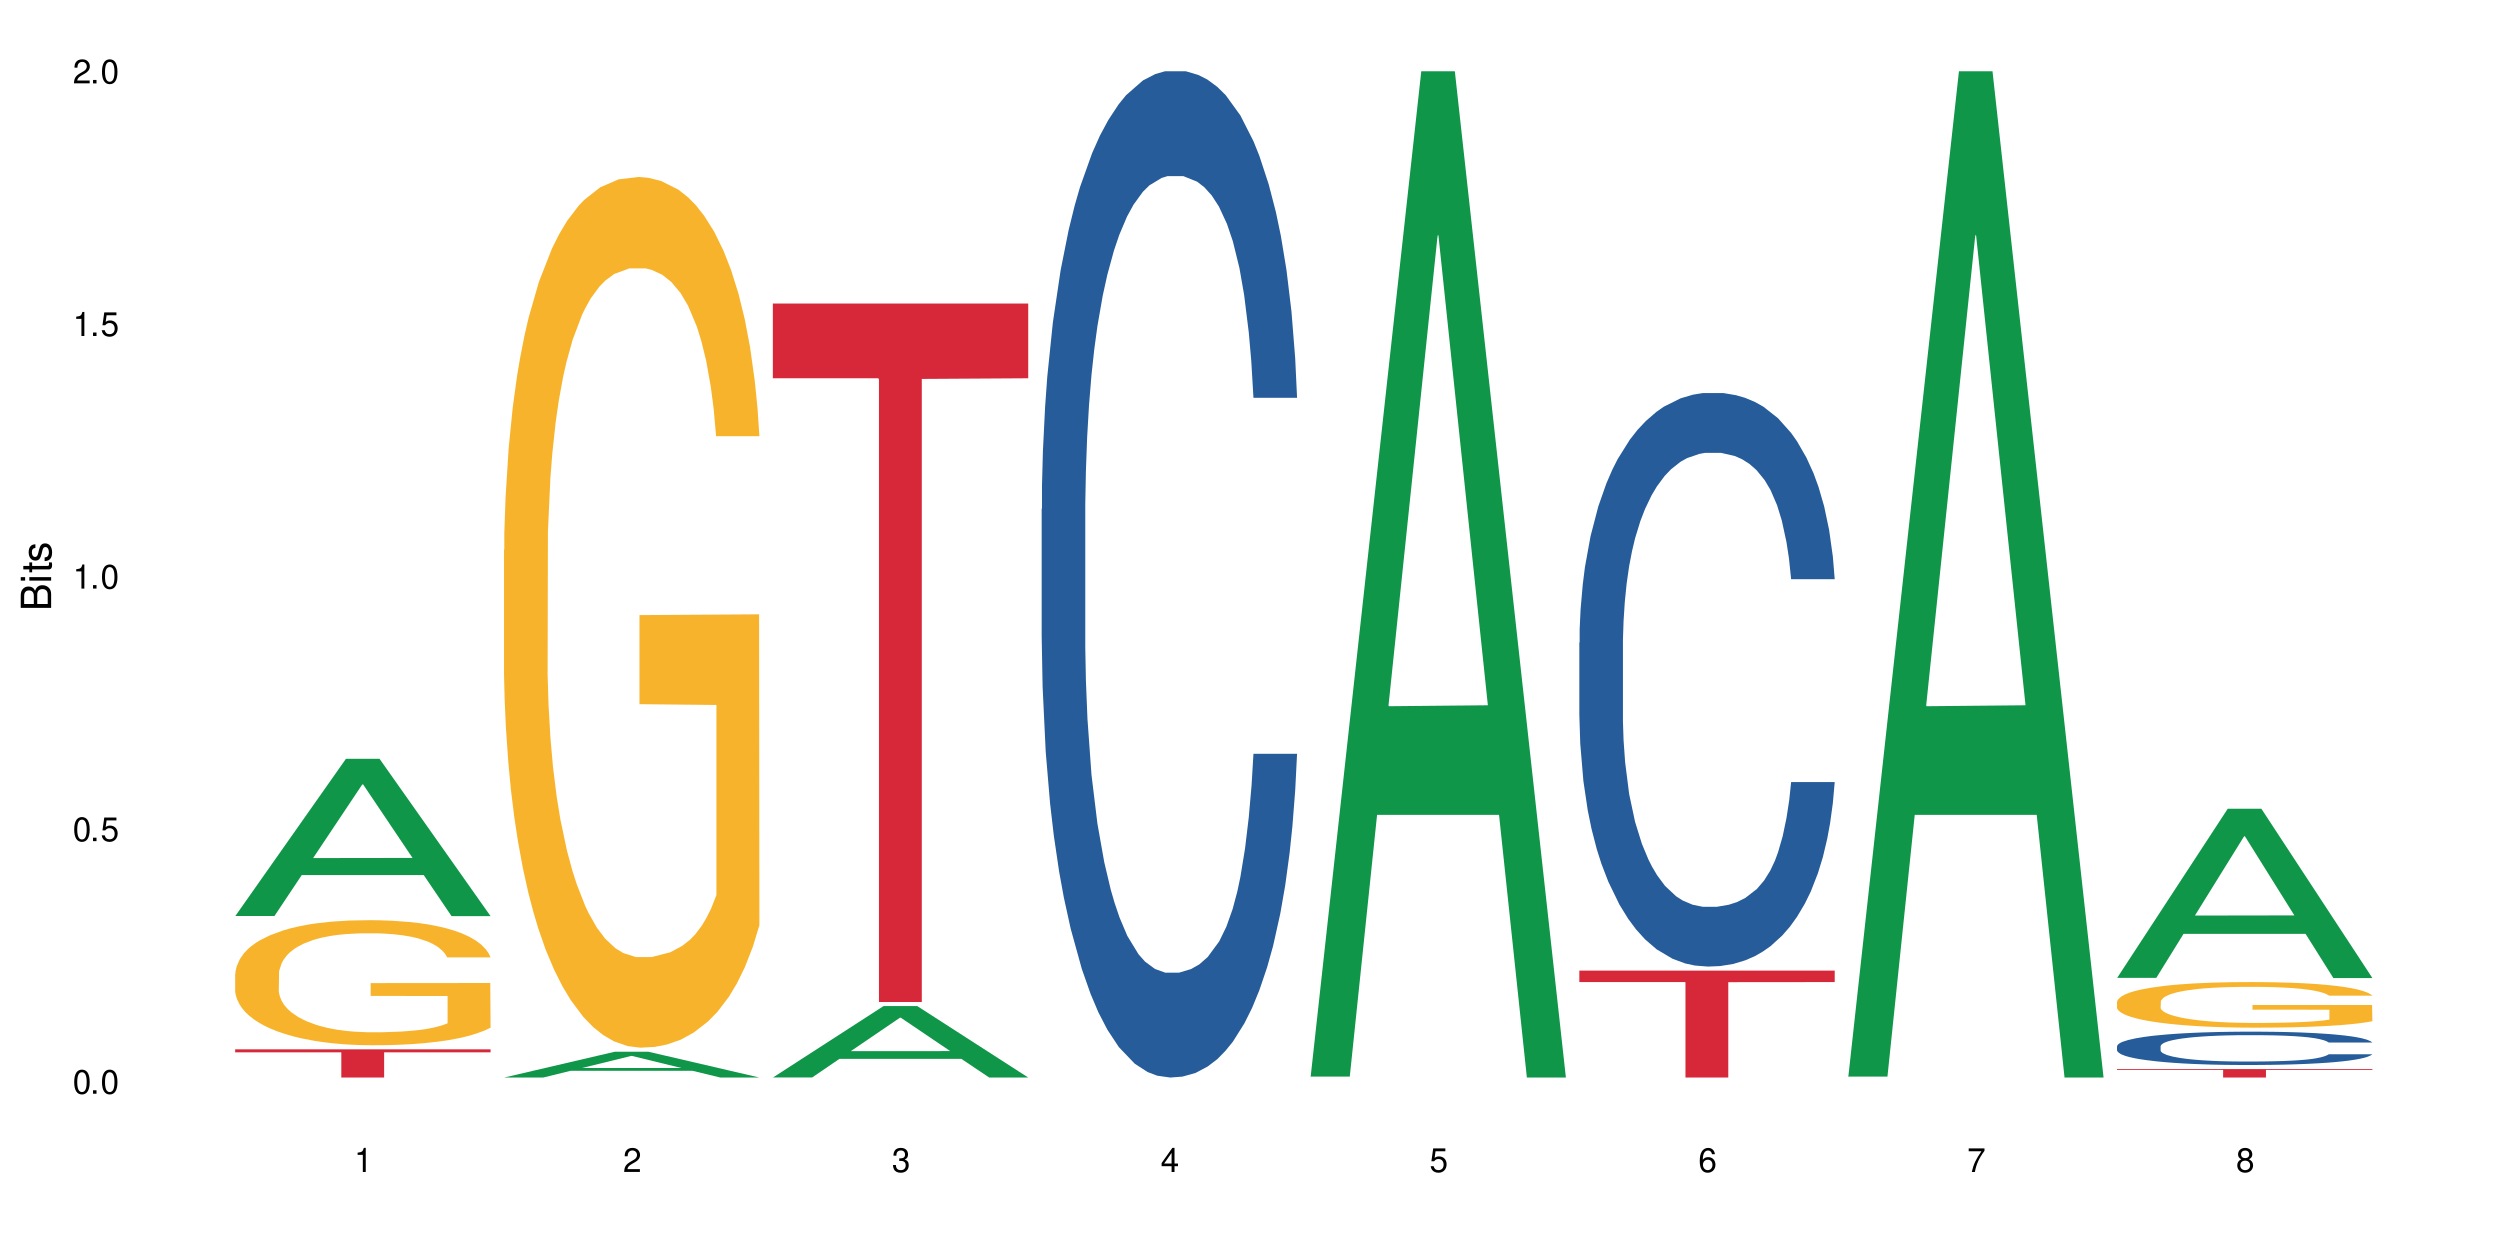
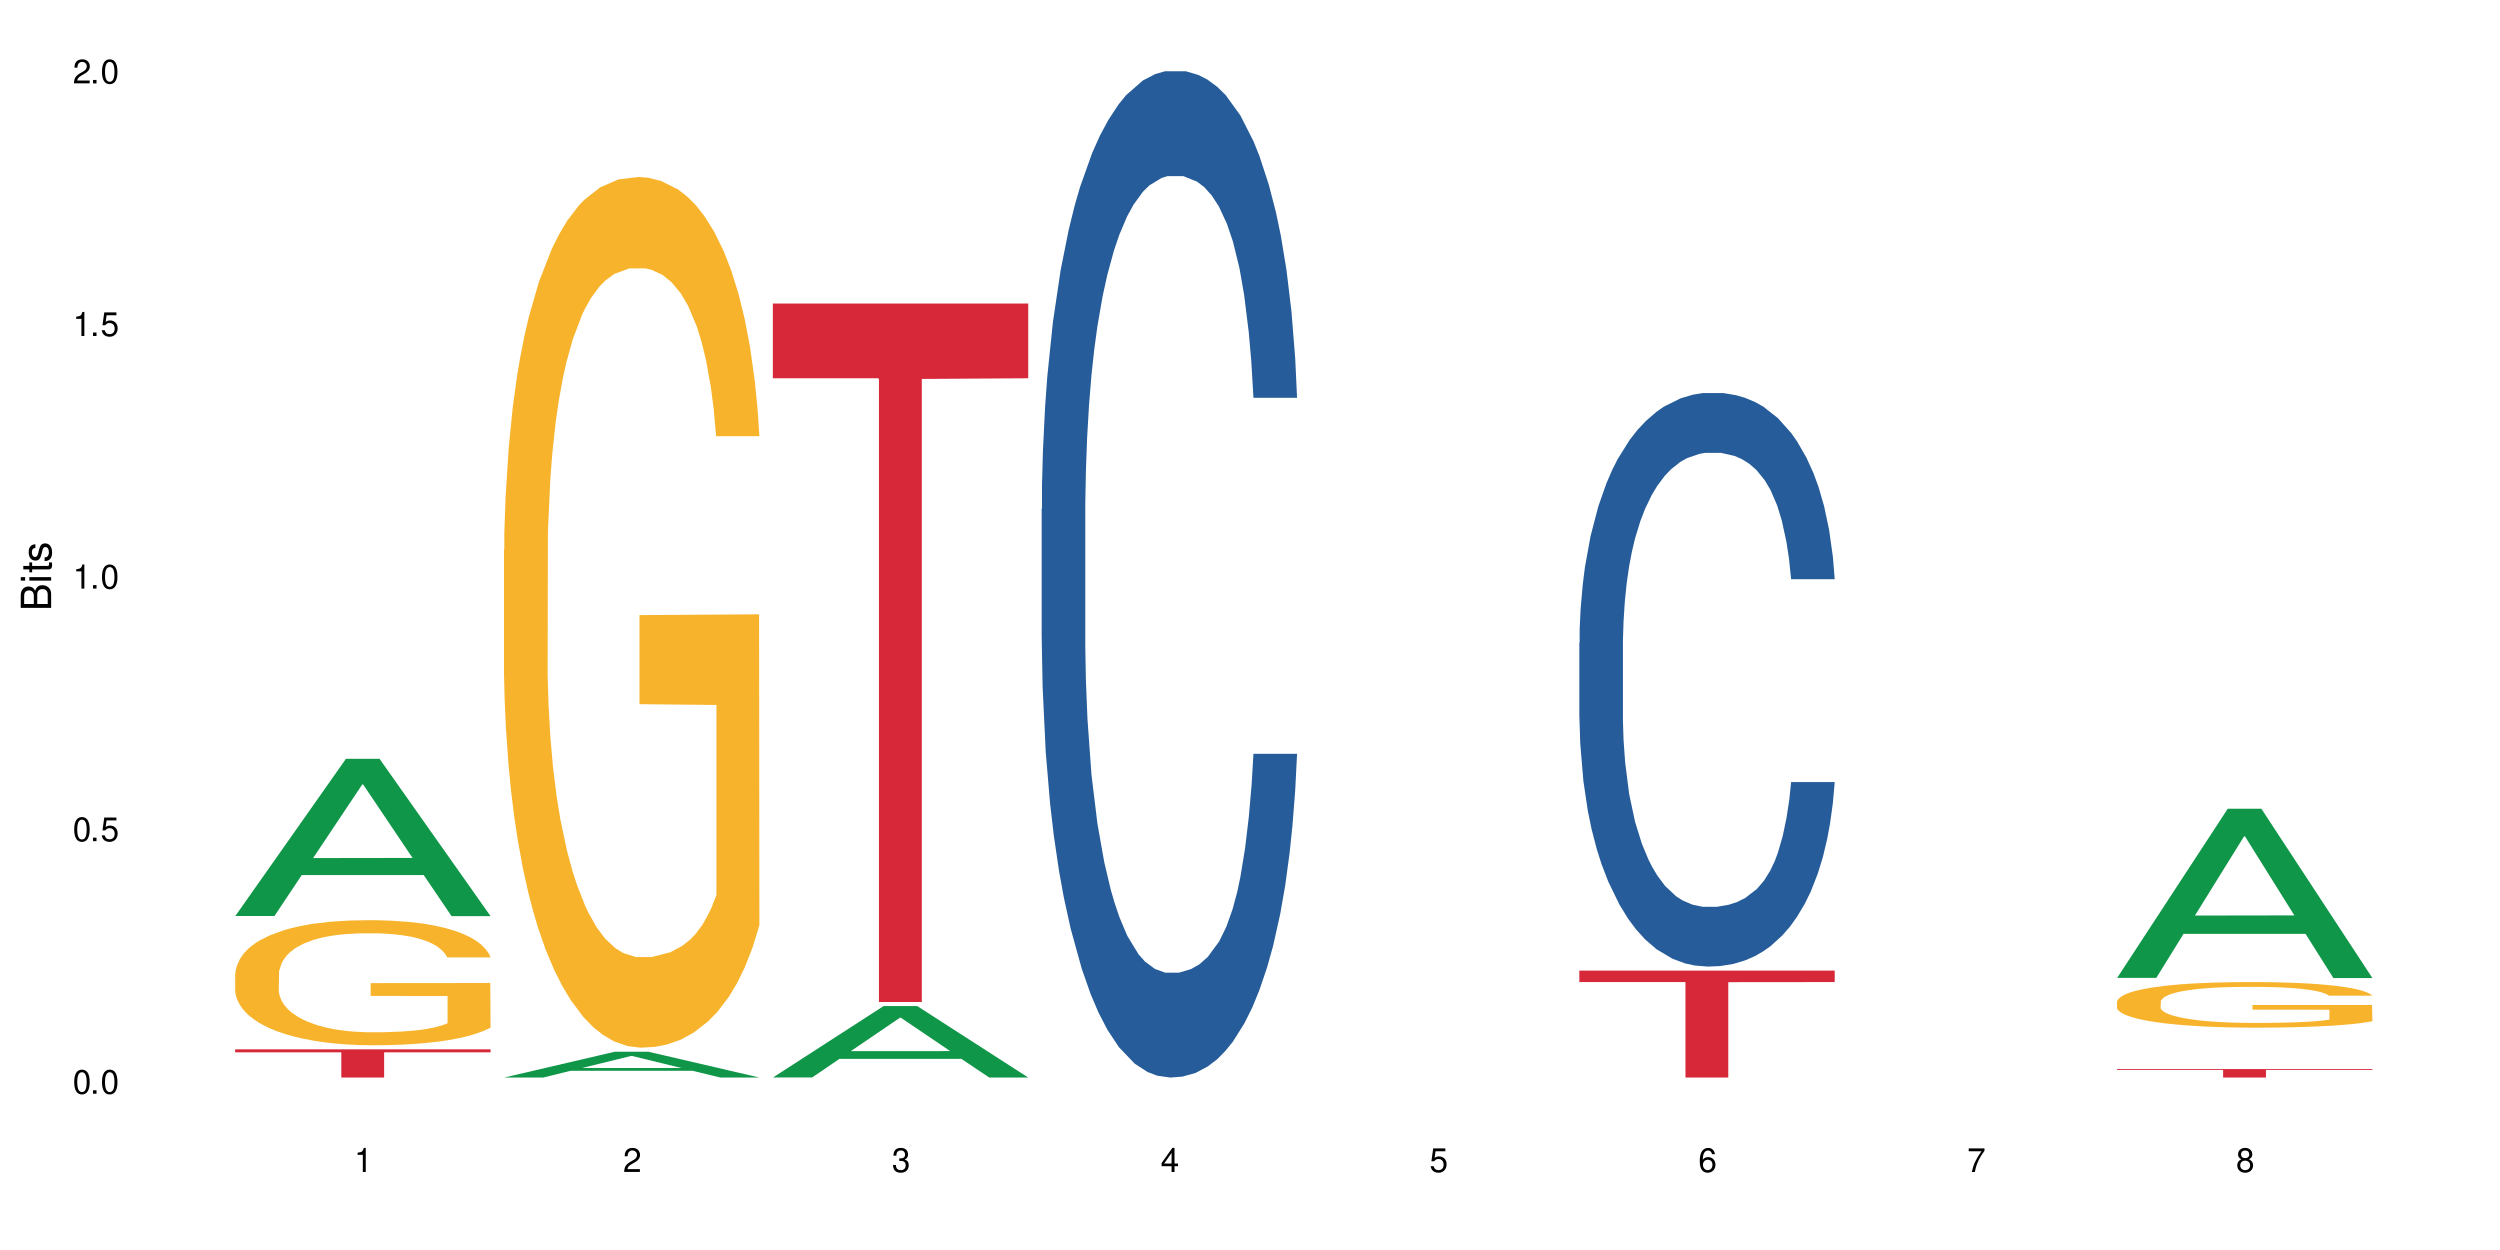
<svg xmlns="http://www.w3.org/2000/svg" xmlns:xlink="http://www.w3.org/1999/xlink" width="720" height="360" viewBox="0 0 720 360">
  <defs>
    <g>
      <g id="glyph-0-0">
</g>
      <g id="glyph-0-1">
        <path d="M 2.641 -6.938 C 2 -6.938 1.422 -6.656 1.078 -6.172 C 0.641 -5.562 0.406 -4.641 0.406 -3.359 C 0.406 -1.016 1.188 0.219 2.641 0.219 C 4.078 0.219 4.859 -1.016 4.859 -3.297 C 4.859 -4.641 4.656 -5.547 4.203 -6.172 C 3.844 -6.656 3.281 -6.938 2.641 -6.938 Z M 2.641 -6.188 C 3.547 -6.188 4 -5.25 4 -3.375 C 4 -1.406 3.562 -0.484 2.625 -0.484 C 1.734 -0.484 1.281 -1.438 1.281 -3.344 C 1.281 -5.25 1.734 -6.188 2.641 -6.188 Z M 2.641 -6.188 " />
      </g>
      <g id="glyph-0-2">
        <path d="M 1.828 -1 L 0.828 -1 L 0.828 0 L 1.828 0 Z M 1.828 -1 " />
      </g>
      <g id="glyph-0-3">
        <path d="M 4.562 -6.797 L 1.062 -6.797 L 0.547 -3.094 L 1.328 -3.094 C 1.719 -3.562 2.047 -3.734 2.578 -3.734 C 3.484 -3.734 4.062 -3.109 4.062 -2.094 C 4.062 -1.125 3.484 -0.531 2.578 -0.531 C 1.828 -0.531 1.375 -0.906 1.188 -1.672 L 0.328 -1.672 C 0.453 -1.109 0.547 -0.844 0.75 -0.594 C 1.125 -0.078 1.828 0.219 2.594 0.219 C 3.969 0.219 4.922 -0.781 4.922 -2.219 C 4.922 -3.562 4.031 -4.484 2.719 -4.484 C 2.25 -4.484 1.859 -4.359 1.469 -4.062 L 1.734 -5.969 L 4.562 -5.969 Z M 4.562 -6.797 " />
      </g>
      <g id="glyph-0-4">
        <path d="M 2.484 -4.938 L 2.484 0 L 3.328 0 L 3.328 -6.938 L 2.766 -6.938 C 2.469 -5.875 2.281 -5.734 0.984 -5.562 L 0.984 -4.938 Z M 2.484 -4.938 " />
      </g>
      <g id="glyph-0-5">
        <path d="M 4.859 -0.828 L 1.281 -0.828 C 1.359 -1.406 1.672 -1.781 2.5 -2.281 L 3.469 -2.828 C 4.406 -3.344 4.906 -4.062 4.906 -4.906 C 4.906 -5.484 4.672 -6.031 4.266 -6.406 C 3.859 -6.766 3.375 -6.938 2.719 -6.938 C 1.859 -6.938 1.219 -6.625 0.844 -6.031 C 0.609 -5.672 0.5 -5.234 0.484 -4.531 L 1.328 -4.531 C 1.359 -5.016 1.406 -5.281 1.531 -5.516 C 1.75 -5.938 2.188 -6.203 2.703 -6.203 C 3.469 -6.203 4.031 -5.641 4.031 -4.891 C 4.031 -4.344 3.719 -3.859 3.125 -3.516 L 2.234 -3 C 0.812 -2.172 0.406 -1.531 0.328 -0.016 L 4.859 -0.016 Z M 4.859 -0.828 " />
      </g>
      <g id="glyph-0-6">
        <path d="M 2.125 -3.188 L 2.578 -3.188 C 3.5 -3.188 3.984 -2.766 3.984 -1.922 C 3.984 -1.062 3.469 -0.531 2.594 -0.531 C 1.656 -0.531 1.203 -1 1.156 -2.016 L 0.312 -2.016 C 0.344 -1.453 0.438 -1.094 0.609 -0.781 C 0.953 -0.109 1.625 0.219 2.547 0.219 C 3.953 0.219 4.859 -0.625 4.859 -1.938 C 4.859 -2.828 4.516 -3.297 3.703 -3.594 C 4.344 -3.844 4.656 -4.328 4.656 -5.031 C 4.656 -6.219 3.875 -6.938 2.578 -6.938 C 1.203 -6.938 0.484 -6.172 0.453 -4.703 L 1.297 -4.703 C 1.312 -5.125 1.344 -5.359 1.453 -5.578 C 1.641 -5.969 2.062 -6.203 2.594 -6.203 C 3.344 -6.203 3.797 -5.75 3.797 -5 C 3.797 -4.516 3.609 -4.219 3.25 -4.047 C 3.016 -3.953 2.703 -3.922 2.125 -3.906 Z M 2.125 -3.188 " />
      </g>
      <g id="glyph-0-7">
        <path d="M 3.141 -1.672 L 3.141 0 L 3.984 0 L 3.984 -1.672 L 4.984 -1.672 L 4.984 -2.438 L 3.984 -2.438 L 3.984 -6.938 L 3.359 -6.938 L 0.266 -2.578 L 0.266 -1.672 Z M 3.141 -2.438 L 1 -2.438 L 3.141 -5.5 Z M 3.141 -2.438 " />
      </g>
      <g id="glyph-0-8">
        <path d="M 4.781 -5.125 C 4.609 -6.266 3.891 -6.938 2.844 -6.938 C 2.094 -6.938 1.422 -6.578 1.031 -5.953 C 0.594 -5.266 0.406 -4.422 0.406 -3.172 C 0.406 -2 0.578 -1.25 0.984 -0.641 C 1.359 -0.078 1.953 0.219 2.703 0.219 C 3.984 0.219 4.922 -0.75 4.922 -2.094 C 4.922 -3.375 4.062 -4.281 2.844 -4.281 C 2.172 -4.281 1.641 -4.031 1.281 -3.516 C 1.281 -5.234 1.828 -6.188 2.797 -6.188 C 3.391 -6.188 3.797 -5.797 3.938 -5.125 Z M 2.734 -3.531 C 3.547 -3.531 4.062 -2.953 4.062 -2.031 C 4.062 -1.156 3.484 -0.531 2.703 -0.531 C 1.922 -0.531 1.328 -1.188 1.328 -2.078 C 1.328 -2.938 1.906 -3.531 2.734 -3.531 Z M 2.734 -3.531 " />
      </g>
      <g id="glyph-0-9">
        <path d="M 4.984 -6.797 L 0.438 -6.797 L 0.438 -5.969 L 4.109 -5.969 C 2.5 -3.656 1.828 -2.234 1.328 0 L 2.219 0 C 2.594 -2.172 3.453 -4.047 4.984 -6.094 Z M 4.984 -6.797 " />
      </g>
      <g id="glyph-0-10">
        <path d="M 3.75 -3.656 C 4.469 -4.094 4.688 -4.438 4.688 -5.078 C 4.688 -6.172 3.844 -6.938 2.641 -6.938 C 1.438 -6.938 0.594 -6.172 0.594 -5.094 C 0.594 -4.438 0.812 -4.094 1.516 -3.656 C 0.734 -3.266 0.359 -2.703 0.359 -1.922 C 0.359 -0.656 1.281 0.219 2.641 0.219 C 3.984 0.219 4.922 -0.656 4.922 -1.922 C 4.922 -2.703 4.531 -3.266 3.75 -3.656 Z M 2.641 -6.188 C 3.359 -6.188 3.812 -5.75 3.812 -5.062 C 3.812 -4.406 3.344 -3.984 2.641 -3.984 C 1.922 -3.984 1.453 -4.406 1.453 -5.078 C 1.453 -5.75 1.922 -6.188 2.641 -6.188 Z M 2.641 -3.266 C 3.484 -3.266 4.062 -2.719 4.062 -1.906 C 4.062 -1.078 3.484 -0.531 2.625 -0.531 C 1.797 -0.531 1.219 -1.094 1.219 -1.906 C 1.219 -2.719 1.781 -3.266 2.641 -3.266 Z M 2.641 -3.266 " />
      </g>
      <g id="glyph-1-0">
</g>
      <g id="glyph-1-1">
        <path d="M 0 -0.953 L 0 -4.891 C 0 -5.719 -0.234 -6.344 -0.734 -6.797 C -1.188 -7.234 -1.812 -7.469 -2.5 -7.469 C -3.547 -7.469 -4.188 -7 -4.625 -5.875 C -4.984 -6.688 -5.625 -7.094 -6.531 -7.094 C -7.172 -7.094 -7.734 -6.859 -8.141 -6.391 C -8.562 -5.922 -8.75 -5.344 -8.75 -4.5 L -8.75 -0.953 Z M -4.984 -2.062 L -7.766 -2.062 L -7.766 -4.219 C -7.766 -4.844 -7.688 -5.203 -7.453 -5.5 C -7.219 -5.812 -6.859 -5.969 -6.375 -5.969 C -5.891 -5.969 -5.531 -5.812 -5.297 -5.5 C -5.062 -5.203 -4.984 -4.844 -4.984 -4.219 Z M -0.984 -2.062 L -4 -2.062 L -4 -4.781 C -4 -5.766 -3.438 -6.359 -2.484 -6.359 C -1.547 -6.359 -0.984 -5.766 -0.984 -4.781 Z M -0.984 -2.062 " />
      </g>
      <g id="glyph-1-2">
        <path d="M -6.281 -1.797 L -6.281 -0.797 L 0 -0.797 L 0 -1.797 Z M -8.75 -1.797 L -8.75 -0.797 L -7.484 -0.797 L -7.484 -1.797 Z M -8.75 -1.797 " />
      </g>
      <g id="glyph-1-3">
        <path d="M -6.281 -3.047 L -6.281 -2.016 L -8.016 -2.016 L -8.016 -1.016 L -6.281 -1.016 L -6.281 -0.172 L -5.469 -0.172 L -5.469 -1.016 L -0.719 -1.016 C -0.078 -1.016 0.281 -1.453 0.281 -2.234 C 0.281 -2.5 0.25 -2.719 0.188 -3.047 L -0.641 -3.047 C -0.609 -2.906 -0.594 -2.766 -0.594 -2.562 C -0.594 -2.141 -0.719 -2.016 -1.156 -2.016 L -5.469 -2.016 L -5.469 -3.047 Z M -6.281 -3.047 " />
      </g>
      <g id="glyph-1-4">
        <path d="M -4.531 -5.25 C -5.766 -5.25 -6.469 -4.422 -6.469 -2.969 C -6.469 -1.516 -5.719 -0.562 -4.547 -0.562 C -3.562 -0.562 -3.094 -1.062 -2.734 -2.562 L -2.516 -3.484 C -2.344 -4.188 -2.094 -4.469 -1.641 -4.469 C -1.047 -4.469 -0.641 -3.875 -0.641 -3 C -0.641 -2.453 -0.797 -2 -1.062 -1.75 C -1.25 -1.594 -1.422 -1.531 -1.875 -1.469 L -1.875 -0.406 C -0.422 -0.453 0.281 -1.266 0.281 -2.922 C 0.281 -4.5 -0.5 -5.516 -1.719 -5.516 C -2.656 -5.516 -3.172 -4.984 -3.469 -3.734 L -3.703 -2.766 C -3.891 -1.953 -4.156 -1.609 -4.594 -1.609 C -5.188 -1.609 -5.547 -2.125 -5.547 -2.938 C -5.547 -3.75 -5.203 -4.172 -4.531 -4.203 Z M -4.531 -5.25 " />
      </g>
    </g>
  </defs>
-   <rect x="-72" y="-36" width="864" height="432" fill="rgb(100%, 100%, 100%)" fill-opacity="1" />
  <path fill-rule="nonzero" fill="rgb(6.275%, 58.824%, 28.235%)" fill-opacity="1" d="M 67.73 263.805 L 67.809 263.762 L 99.637 218.527 L 109.301 218.527 L 141.281 263.848 L 130.047 263.848 L 122.031 252.016 L 86.906 252.016 L 79.047 263.805 L 67.73 263.805 L 90.285 247.125 L 118.809 247.082 L 104.586 225.93 L 104.43 225.887 L 104.27 226.016 L 90.207 247.082 L 90.285 247.125 Z M 67.73 263.805 " />
  <path fill-rule="nonzero" fill="rgb(96.863%, 70.196%, 16.863%)" fill-opacity="1" d="M 67.73 280.441 L 67.82 280.406 L 67.82 279.75 L 68.18 278.27 L 69.078 276.23 L 70.242 274.551 L 71.5 273.234 L 72.305 272.547 L 73.652 271.559 L 74.816 270.836 L 77.777 269.355 L 81.543 267.973 L 83.609 267.379 L 85.941 266.82 L 89.258 266.195 L 90.785 265.965 L 95.449 265.438 L 100.738 265.109 L 106.57 265.012 L 109.262 265.043 L 112.938 265.176 L 117.961 265.539 L 120.832 265.867 L 123.074 266.195 L 125.406 266.625 L 128.277 267.281 L 130.969 268.07 L 133.121 268.859 L 135.273 269.848 L 137.066 270.898 L 138.594 272.051 L 139.938 273.434 L 140.746 274.586 L 141.281 275.734 L 128.816 275.734 L 128.098 274.586 L 127.289 273.695 L 125.945 272.609 L 124.598 271.82 L 123.254 271.195 L 120.742 270.34 L 118.59 269.812 L 115.898 269.355 L 113.297 269.059 L 110.336 268.859 L 108.543 268.793 L 103.789 268.793 L 99.484 269.023 L 96.973 269.289 L 95.18 269.551 L 92.668 270.043 L 91.141 270.441 L 90.246 270.703 L 87.555 271.723 L 85.762 272.645 L 84.773 273.27 L 83.52 274.254 L 82.621 275.145 L 81.633 276.461 L 81.098 277.445 L 80.379 279.684 L 80.289 285.605 L 80.559 286.855 L 81.098 288.203 L 81.812 289.391 L 82.891 290.641 L 83.965 291.594 L 85.852 292.875 L 87.465 293.73 L 88.719 294.293 L 91.141 295.18 L 92.129 295.477 L 94.461 296.066 L 96.883 296.527 L 99.844 296.922 L 102.086 297.121 L 105.672 297.285 L 110.246 297.285 L 115.629 297.086 L 119.039 296.824 L 121.371 296.562 L 122.895 296.332 L 124.777 295.969 L 126.125 295.641 L 127.379 295.277 L 128.906 294.719 L 128.906 286.855 L 106.75 286.824 L 106.75 283.137 L 141.195 283.105 L 141.281 295.969 L 139.398 296.855 L 137.066 297.711 L 134.824 298.371 L 132.492 298.93 L 129.176 299.555 L 126.484 299.949 L 122.355 300.41 L 118.59 300.707 L 114.645 300.902 L 111.145 301.004 L 107.02 301.035 L 103.34 300.969 L 99.395 300.773 L 96.254 300.508 L 93.383 300.18 L 90.516 299.754 L 86.926 299.062 L 84.594 298.504 L 82.172 297.812 L 79.75 296.988 L 77.598 296.102 L 76.164 295.41 L 74.727 294.621 L 73.203 293.633 L 71.766 292.516 L 70.691 291.496 L 69.703 290.344 L 68.988 289.258 L 68.27 287.777 L 67.91 286.594 L 67.73 285.574 Z M 67.73 280.441 " />
  <path fill-rule="nonzero" fill="rgb(83.922%, 15.686%, 22.353%)" fill-opacity="1" d="M 67.73 302.199 L 141.281 302.199 L 141.281 303.07 L 110.629 303.078 L 110.629 310.332 L 98.297 310.332 L 98.297 303.086 L 98.117 303.07 L 67.73 303.07 Z M 67.73 302.199 " />
  <path fill-rule="nonzero" fill="rgb(6.275%, 58.824%, 28.235%)" fill-opacity="1" d="M 145.156 310.324 L 145.234 310.32 L 177.059 302.898 L 186.723 302.898 L 218.707 310.332 L 207.469 310.332 L 199.453 308.391 L 164.328 308.391 L 156.469 310.324 L 145.156 310.324 L 167.707 307.59 L 196.23 307.582 L 182.008 304.113 L 181.852 304.105 L 181.695 304.129 L 167.629 307.582 L 167.707 307.59 Z M 145.156 310.324 " />
  <path fill-rule="nonzero" fill="rgb(96.863%, 70.196%, 16.863%)" fill-opacity="1" d="M 145.156 158.371 L 145.242 158.145 L 145.242 153.562 L 145.602 143.258 L 146.5 129.059 L 147.664 117.379 L 148.922 108.219 L 149.73 103.41 L 151.074 96.539 L 152.242 91.5 L 155.199 81.195 L 158.969 71.574 L 161.031 67.453 L 163.363 63.559 L 166.684 59.211 L 168.207 57.605 L 172.871 53.941 L 178.164 51.652 L 183.992 50.965 L 186.684 51.195 L 190.363 52.109 L 195.387 54.629 L 198.254 56.918 L 200.496 59.211 L 202.828 62.188 L 205.699 66.766 L 208.391 72.262 L 210.543 77.758 L 212.695 84.629 L 214.492 91.957 L 216.016 99.973 L 217.359 109.594 L 218.168 117.609 L 218.707 125.625 L 206.238 125.625 L 205.52 117.609 L 204.715 111.426 L 203.367 103.867 L 202.023 98.371 L 200.676 94.02 L 198.164 88.066 L 196.012 84.402 L 193.32 81.195 L 190.723 79.133 L 187.762 77.758 L 185.969 77.301 L 181.211 77.301 L 176.906 78.902 L 174.395 80.738 L 172.602 82.57 L 170.09 86.004 L 168.566 88.75 L 167.668 90.582 L 164.977 97.684 L 163.184 104.098 L 162.195 108.445 L 160.941 115.316 L 160.043 121.5 L 159.059 130.66 L 158.52 137.531 L 157.801 153.105 L 157.711 194.328 L 157.98 203.031 L 158.52 212.418 L 159.238 220.664 L 160.312 229.367 L 161.391 236.008 L 163.273 244.938 L 164.887 250.895 L 166.145 254.785 L 168.566 260.969 L 169.551 263.031 L 171.883 267.152 L 174.305 270.359 L 177.266 273.109 L 179.508 274.48 L 183.098 275.629 L 187.672 275.629 L 193.055 274.254 L 196.461 272.422 L 198.793 270.59 L 200.32 268.984 L 202.203 266.465 L 203.547 264.176 L 204.805 261.656 L 206.328 257.766 L 206.328 203.031 L 184.172 202.801 L 184.172 177.152 L 218.617 176.922 L 218.707 266.465 L 216.824 272.648 L 214.492 278.605 L 212.25 283.184 L 209.918 287.078 L 206.598 291.43 L 203.906 294.176 L 199.781 297.383 L 196.012 299.445 L 192.066 300.82 L 188.566 301.508 L 184.441 301.734 L 180.766 301.277 L 176.816 299.902 L 173.68 298.07 L 170.809 295.781 L 167.938 292.805 L 164.352 287.992 L 162.016 284.102 L 159.594 279.293 L 157.172 273.566 L 155.02 267.383 L 153.586 262.574 L 152.152 257.078 L 150.625 250.207 L 149.191 242.422 L 148.113 235.32 L 147.129 227.305 L 146.41 219.746 L 145.691 209.441 L 145.332 201.199 L 145.156 194.098 Z M 145.156 158.371 " />
  <path fill-rule="nonzero" fill="rgb(6.275%, 58.824%, 28.235%)" fill-opacity="1" d="M 222.578 310.312 L 222.656 310.293 L 254.48 289.738 L 264.148 289.738 L 296.129 310.332 L 284.895 310.332 L 276.879 304.957 L 241.75 304.957 L 233.895 310.312 L 222.578 310.312 L 245.129 302.734 L 273.656 302.715 L 259.434 293.102 L 259.273 293.082 L 259.117 293.141 L 245.051 302.715 L 245.129 302.734 Z M 222.578 310.312 " />
  <path fill-rule="nonzero" fill="rgb(83.922%, 15.686%, 22.353%)" fill-opacity="1" d="M 222.578 87.41 L 296.129 87.41 L 296.129 108.941 L 265.477 109.133 L 265.477 288.574 L 253.141 288.574 L 253.141 109.32 L 252.965 108.941 L 222.578 108.941 Z M 222.578 87.41 " />
  <path fill-rule="nonzero" fill="rgb(14.51%, 36.078%, 60%)" fill-opacity="1" d="M 300 146.621 L 300.09 146.355 L 300.09 140 L 300.359 129.934 L 300.988 117.215 L 301.617 108.477 L 303.23 92.844 L 305.473 77.746 L 307.805 66.09 L 309.508 59.203 L 311.035 53.902 L 314.531 44.102 L 316.773 39.07 L 319.195 34.566 L 322.156 30.062 L 324.309 27.414 L 329.152 23.176 L 332.742 21.32 L 335.52 20.527 L 341.531 20.527 L 345.117 21.586 L 347.719 22.91 L 350.59 25.031 L 353.012 27.414 L 357.227 33.242 L 360.996 40.66 L 362.699 44.898 L 365.391 53.109 L 367.453 61.055 L 368.891 67.945 L 370.504 77.746 L 371.938 89.668 L 373.016 103.176 L 373.555 114.566 L 360.996 114.566 L 360.367 103.973 L 359.648 95.758 L 358.305 84.898 L 356.961 77.215 L 355.074 69.535 L 353.371 64.5 L 351.039 59.469 L 348.977 56.289 L 346.824 53.902 L 344.762 52.316 L 340.812 50.727 L 336.238 50.727 L 334.535 51.254 L 331.035 53.375 L 329.152 55.23 L 326.461 58.938 L 324.578 62.383 L 322.336 67.68 L 320.812 72.184 L 318.926 79.07 L 317.582 85.164 L 316.059 93.906 L 315.16 100.527 L 314.352 107.945 L 313.637 116.688 L 313.098 125.957 L 312.738 135.762 L 312.559 145.297 L 312.559 186.355 L 312.738 195.895 L 313.188 207.02 L 314.352 223.18 L 316.059 237.219 L 318.031 248.344 L 319.914 256.293 L 320.992 260 L 322.426 264.238 L 324.668 269.535 L 327.898 274.836 L 329.781 276.953 L 332.652 279.074 L 335.609 280.133 L 339.559 280.133 L 343.055 279.074 L 345.387 277.75 L 347.809 275.629 L 351.129 271.125 L 353.191 266.887 L 354.984 261.855 L 356.332 256.82 L 357.227 252.582 L 358.574 244.371 L 359.648 235.363 L 360.457 226.094 L 360.996 217.086 L 373.555 217.086 L 373.016 227.684 L 372.207 238.012 L 371.402 245.695 L 370.145 254.969 L 368.711 263.18 L 366.645 272.449 L 364.941 278.543 L 362.699 285.168 L 360.637 290.199 L 358.395 294.703 L 355.074 300 L 352.922 302.648 L 350.59 305.035 L 347.809 307.152 L 344.312 309.008 L 340.543 310.066 L 337.047 310.332 L 333.277 309.801 L 330.5 308.742 L 326.82 306.359 L 322.246 301.59 L 318.926 296.559 L 316.324 291.523 L 314.082 286.227 L 311.57 279.074 L 308.344 267.418 L 306.371 258.41 L 305.023 250.992 L 303.5 240.664 L 302.422 231.391 L 301.168 216.555 L 300.27 197.746 L 300 183.18 Z M 300 146.621 " />
-   <path fill-rule="nonzero" fill="rgb(6.275%, 58.824%, 28.235%)" fill-opacity="1" d="M 377.426 310.059 L 377.504 309.789 L 409.328 20.527 L 418.992 20.527 L 450.977 310.332 L 439.738 310.332 L 431.723 234.684 L 396.598 234.684 L 388.738 310.059 L 377.426 310.059 L 399.977 203.391 L 428.504 203.117 L 414.277 67.875 L 414.121 67.602 L 413.965 68.418 L 399.898 203.117 L 399.977 203.391 Z M 377.426 310.059 " />
  <path fill-rule="nonzero" fill="rgb(14.51%, 36.078%, 60%)" fill-opacity="1" d="M 454.848 185.074 L 454.938 184.926 L 454.938 181.301 L 455.207 175.562 L 455.836 168.316 L 456.461 163.336 L 458.078 154.426 L 460.32 145.82 L 462.652 139.18 L 464.355 135.254 L 465.879 132.234 L 469.379 126.648 L 471.621 123.781 L 474.043 121.215 L 477.004 118.648 L 479.156 117.137 L 484 114.723 L 487.586 113.664 L 490.367 113.211 L 496.379 113.211 L 499.965 113.816 L 502.566 114.57 L 505.438 115.777 L 507.859 117.137 L 512.074 120.457 L 515.844 124.688 L 517.547 127.102 L 520.238 131.781 L 522.301 136.312 L 523.734 140.234 L 525.352 145.82 L 526.785 152.617 L 527.863 160.316 L 528.398 166.809 L 515.844 166.809 L 515.215 160.77 L 514.496 156.09 L 513.152 149.898 L 511.805 145.52 L 509.922 141.141 L 508.219 138.273 L 505.887 135.406 L 503.824 133.594 L 501.672 132.234 L 499.605 131.328 L 495.66 130.422 L 491.086 130.422 L 489.383 130.727 L 485.883 131.934 L 484 132.988 L 481.309 135.102 L 479.426 137.066 L 477.184 140.086 L 475.656 142.652 L 473.773 146.578 L 472.43 150.051 L 470.902 155.031 L 470.008 158.805 L 469.199 163.031 L 468.48 168.016 L 467.945 173.301 L 467.586 178.887 L 467.406 184.32 L 467.406 207.723 L 467.586 213.156 L 468.035 219.496 L 469.199 228.707 L 470.902 236.707 L 472.879 243.051 L 474.762 247.578 L 475.836 249.691 L 477.273 252.105 L 479.516 255.125 L 482.742 258.145 L 484.629 259.355 L 487.496 260.562 L 490.457 261.164 L 494.406 261.164 L 497.902 260.562 L 500.234 259.809 L 502.656 258.598 L 505.977 256.031 L 508.039 253.617 L 509.832 250.75 L 511.18 247.879 L 512.074 245.465 L 513.422 240.785 L 514.496 235.652 L 515.305 230.367 L 515.844 225.234 L 528.398 225.234 L 527.863 231.273 L 527.055 237.16 L 526.246 241.539 L 524.992 246.824 L 523.555 251.504 L 521.492 256.789 L 519.789 260.262 L 517.547 264.035 L 515.484 266.902 L 513.242 269.469 L 509.922 272.488 L 507.77 274 L 505.438 275.355 L 502.656 276.566 L 499.16 277.621 L 495.391 278.227 L 491.895 278.375 L 488.125 278.074 L 485.344 277.473 L 481.668 276.113 L 477.094 273.395 L 473.773 270.527 L 471.172 267.656 L 468.93 264.637 L 466.418 260.562 L 463.191 253.918 L 461.215 248.785 L 459.871 244.559 L 458.348 238.672 L 457.27 233.387 L 456.016 224.934 L 455.117 214.215 L 454.848 205.91 Z M 454.848 185.074 " />
  <path fill-rule="nonzero" fill="rgb(83.922%, 15.686%, 22.353%)" fill-opacity="1" d="M 454.848 279.539 L 528.398 279.539 L 528.398 282.836 L 497.746 282.867 L 497.746 310.332 L 485.414 310.332 L 485.414 282.895 L 485.234 282.836 L 454.848 282.836 Z M 454.848 279.539 " />
-   <path fill-rule="nonzero" fill="rgb(6.275%, 58.824%, 28.235%)" fill-opacity="1" d="M 532.27 310.059 L 532.352 309.789 L 564.176 20.527 L 573.84 20.527 L 605.824 310.332 L 594.586 310.332 L 586.57 234.684 L 551.445 234.684 L 543.586 310.059 L 532.27 310.059 L 554.824 203.391 L 583.348 203.117 L 569.125 67.875 L 568.969 67.602 L 568.812 68.418 L 554.746 203.117 L 554.824 203.391 Z M 532.27 310.059 " />
  <path fill-rule="nonzero" fill="rgb(6.275%, 58.824%, 28.235%)" fill-opacity="1" d="M 609.695 281.629 L 609.773 281.586 L 641.598 232.906 L 651.266 232.906 L 683.246 281.676 L 672.008 281.676 L 663.996 268.945 L 628.867 268.945 L 621.012 281.629 L 609.695 281.629 L 632.246 263.68 L 660.773 263.633 L 646.551 240.875 L 646.391 240.828 L 646.234 240.965 L 632.168 263.633 L 632.246 263.68 Z M 609.695 281.629 " />
-   <path fill-rule="nonzero" fill="rgb(14.51%, 36.078%, 60%)" fill-opacity="1" d="M 609.695 301.301 L 609.785 301.293 L 609.785 301.082 L 610.055 300.75 L 610.68 300.328 L 611.309 300.039 L 612.922 299.523 L 615.164 299.023 L 617.5 298.637 L 619.203 298.41 L 620.727 298.234 L 624.227 297.91 L 626.469 297.742 L 628.891 297.594 L 631.852 297.445 L 634.004 297.355 L 638.848 297.215 L 642.434 297.156 L 645.215 297.129 L 651.223 297.129 L 654.812 297.164 L 657.414 297.207 L 660.285 297.277 L 662.707 297.355 L 666.922 297.551 L 670.688 297.797 L 672.395 297.934 L 675.086 298.207 L 677.148 298.469 L 678.582 298.699 L 680.195 299.023 L 681.633 299.418 L 682.707 299.863 L 683.246 300.242 L 670.688 300.242 L 670.062 299.891 L 669.344 299.617 L 667.996 299.258 L 666.652 299.004 L 664.77 298.75 L 663.066 298.586 L 660.734 298.418 L 658.668 298.312 L 656.516 298.234 L 654.453 298.18 L 650.508 298.129 L 645.934 298.129 L 644.227 298.145 L 640.73 298.215 L 638.848 298.277 L 636.156 298.398 L 634.273 298.516 L 632.027 298.688 L 630.504 298.84 L 628.621 299.066 L 627.273 299.27 L 625.75 299.559 L 624.852 299.777 L 624.047 300.023 L 623.328 300.312 L 622.789 300.617 L 622.43 300.941 L 622.254 301.258 L 622.254 302.617 L 622.43 302.934 L 622.879 303.301 L 624.047 303.836 L 625.75 304.301 L 627.723 304.668 L 629.605 304.934 L 630.684 305.055 L 632.117 305.195 L 634.363 305.371 L 637.59 305.547 L 639.473 305.617 L 642.344 305.688 L 645.305 305.723 L 649.25 305.723 L 652.75 305.688 L 655.082 305.641 L 657.504 305.574 L 660.82 305.422 L 662.887 305.281 L 664.68 305.117 L 666.023 304.949 L 666.922 304.809 L 668.266 304.539 L 669.344 304.238 L 670.152 303.934 L 670.688 303.633 L 683.246 303.633 L 682.707 303.984 L 681.902 304.328 L 681.094 304.582 L 679.84 304.887 L 678.402 305.16 L 676.34 305.469 L 674.637 305.668 L 672.395 305.887 L 670.332 306.055 L 668.086 306.203 L 664.77 306.379 L 662.617 306.465 L 660.285 306.547 L 657.504 306.617 L 654.004 306.676 L 650.238 306.711 L 646.738 306.723 L 642.973 306.703 L 640.191 306.668 L 636.516 306.59 L 631.941 306.43 L 628.621 306.266 L 626.02 306.098 L 623.777 305.922 L 621.266 305.688 L 618.035 305.301 L 616.062 305.004 L 614.719 304.758 L 613.191 304.414 L 612.117 304.109 L 610.859 303.617 L 609.965 302.996 L 609.695 302.512 Z M 609.695 301.301 " />
  <path fill-rule="nonzero" fill="rgb(96.863%, 70.196%, 16.863%)" fill-opacity="1" d="M 609.695 288.461 L 609.785 288.449 L 609.785 288.211 L 610.145 287.672 L 611.039 286.926 L 612.207 286.316 L 613.461 285.836 L 614.27 285.586 L 615.613 285.227 L 616.781 284.961 L 619.742 284.422 L 623.508 283.918 L 625.57 283.703 L 627.902 283.5 L 631.223 283.27 L 632.746 283.188 L 637.41 282.996 L 642.703 282.875 L 648.535 282.84 L 651.223 282.852 L 654.902 282.898 L 659.926 283.031 L 662.797 283.152 L 665.039 283.27 L 667.371 283.426 L 670.242 283.668 L 672.93 283.953 L 675.086 284.242 L 677.238 284.602 L 679.031 284.984 L 680.555 285.406 L 681.902 285.906 L 682.707 286.328 L 683.246 286.746 L 670.777 286.746 L 670.062 286.328 L 669.254 286.004 L 667.91 285.609 L 666.562 285.32 L 665.219 285.094 L 662.707 284.781 L 660.555 284.59 L 657.863 284.422 L 655.262 284.312 L 652.301 284.242 L 650.508 284.219 L 645.754 284.219 L 641.449 284.301 L 638.938 284.398 L 637.141 284.492 L 634.629 284.672 L 633.105 284.816 L 632.207 284.914 L 629.52 285.285 L 627.723 285.621 L 626.738 285.848 L 625.48 286.207 L 624.586 286.531 L 623.598 287.012 L 623.059 287.371 L 622.344 288.188 L 622.254 290.344 L 622.52 290.797 L 623.059 291.289 L 623.777 291.723 L 624.852 292.176 L 625.93 292.523 L 627.812 292.992 L 629.43 293.305 L 630.684 293.508 L 633.105 293.832 L 634.094 293.938 L 636.426 294.156 L 638.848 294.324 L 641.805 294.465 L 644.047 294.539 L 647.637 294.598 L 652.211 294.598 L 657.594 294.527 L 661 294.43 L 663.332 294.336 L 664.859 294.25 L 666.742 294.117 L 668.086 294 L 669.344 293.867 L 670.867 293.664 L 670.867 290.797 L 648.715 290.785 L 648.715 289.445 L 683.156 289.434 L 683.246 294.117 L 681.363 294.441 L 679.031 294.754 L 676.789 294.992 L 674.457 295.199 L 671.137 295.426 L 668.445 295.57 L 664.32 295.738 L 660.555 295.844 L 656.605 295.918 L 653.109 295.953 L 648.98 295.965 L 645.305 295.941 L 641.359 295.867 L 638.219 295.773 L 635.348 295.652 L 632.477 295.496 L 628.891 295.246 L 626.559 295.043 L 624.137 294.789 L 621.715 294.492 L 619.562 294.168 L 618.125 293.914 L 616.691 293.629 L 615.164 293.27 L 613.73 292.859 L 612.656 292.488 L 611.668 292.07 L 610.949 291.672 L 610.234 291.133 L 609.875 290.703 L 609.695 290.332 Z M 609.695 288.461 " />
  <path fill-rule="nonzero" fill="rgb(83.922%, 15.686%, 22.353%)" fill-opacity="1" d="M 609.695 307.887 L 683.246 307.887 L 683.246 308.148 L 652.594 308.148 L 652.594 310.332 L 640.258 310.332 L 640.258 308.152 L 640.082 308.148 L 609.695 308.148 Z M 609.695 307.887 " />
  <g fill="rgb(0%, 0%, 0%)" fill-opacity="1">
    <use xlink:href="#glyph-0-1" x="20.965" y="314.993" />
    <use xlink:href="#glyph-0-2" x="25.965" y="314.993" />
    <use xlink:href="#glyph-0-1" x="28.965" y="314.993" />
  </g>
  <g fill="rgb(0%, 0%, 0%)" fill-opacity="1">
    <use xlink:href="#glyph-0-1" x="20.965" y="242.251" />
    <use xlink:href="#glyph-0-2" x="25.965" y="242.251" />
    <use xlink:href="#glyph-0-3" x="28.965" y="242.251" />
  </g>
  <g fill="rgb(0%, 0%, 0%)" fill-opacity="1">
    <use xlink:href="#glyph-0-4" x="20.965" y="169.509" />
    <use xlink:href="#glyph-0-2" x="25.965" y="169.509" />
    <use xlink:href="#glyph-0-1" x="28.965" y="169.509" />
  </g>
  <g fill="rgb(0%, 0%, 0%)" fill-opacity="1">
    <use xlink:href="#glyph-0-4" x="20.965" y="96.767" />
    <use xlink:href="#glyph-0-2" x="25.965" y="96.767" />
    <use xlink:href="#glyph-0-3" x="28.965" y="96.767" />
  </g>
  <g fill="rgb(0%, 0%, 0%)" fill-opacity="1">
    <use xlink:href="#glyph-0-5" x="20.965" y="24.024" />
    <use xlink:href="#glyph-0-2" x="25.965" y="24.024" />
    <use xlink:href="#glyph-0-1" x="28.965" y="24.024" />
  </g>
  <g fill="rgb(0%, 0%, 0%)" fill-opacity="1">
    <use xlink:href="#glyph-0-4" x="102.008" y="337.532" />
  </g>
  <g fill="rgb(0%, 0%, 0%)" fill-opacity="1">
    <use xlink:href="#glyph-0-5" x="179.43" y="337.532" />
  </g>
  <g fill="rgb(0%, 0%, 0%)" fill-opacity="1">
    <use xlink:href="#glyph-0-6" x="256.855" y="337.532" />
  </g>
  <g fill="rgb(0%, 0%, 0%)" fill-opacity="1">
    <use xlink:href="#glyph-0-7" x="334.277" y="337.532" />
  </g>
  <g fill="rgb(0%, 0%, 0%)" fill-opacity="1">
    <use xlink:href="#glyph-0-3" x="411.699" y="337.532" />
  </g>
  <g fill="rgb(0%, 0%, 0%)" fill-opacity="1">
    <use xlink:href="#glyph-0-8" x="489.125" y="337.532" />
  </g>
  <g fill="rgb(0%, 0%, 0%)" fill-opacity="1">
    <use xlink:href="#glyph-0-9" x="566.547" y="337.532" />
  </g>
  <g fill="rgb(0%, 0%, 0%)" fill-opacity="1">
    <use xlink:href="#glyph-0-10" x="643.969" y="337.532" />
  </g>
  <g fill="rgb(0%, 0%, 0%)" fill-opacity="1">
    <use xlink:href="#glyph-1-1" x="14.725" y="176.012" />
    <use xlink:href="#glyph-1-2" x="14.725" y="168.012" />
    <use xlink:href="#glyph-1-3" x="14.725" y="165.012" />
    <use xlink:href="#glyph-1-4" x="14.725" y="162.012" />
  </g>
</svg>